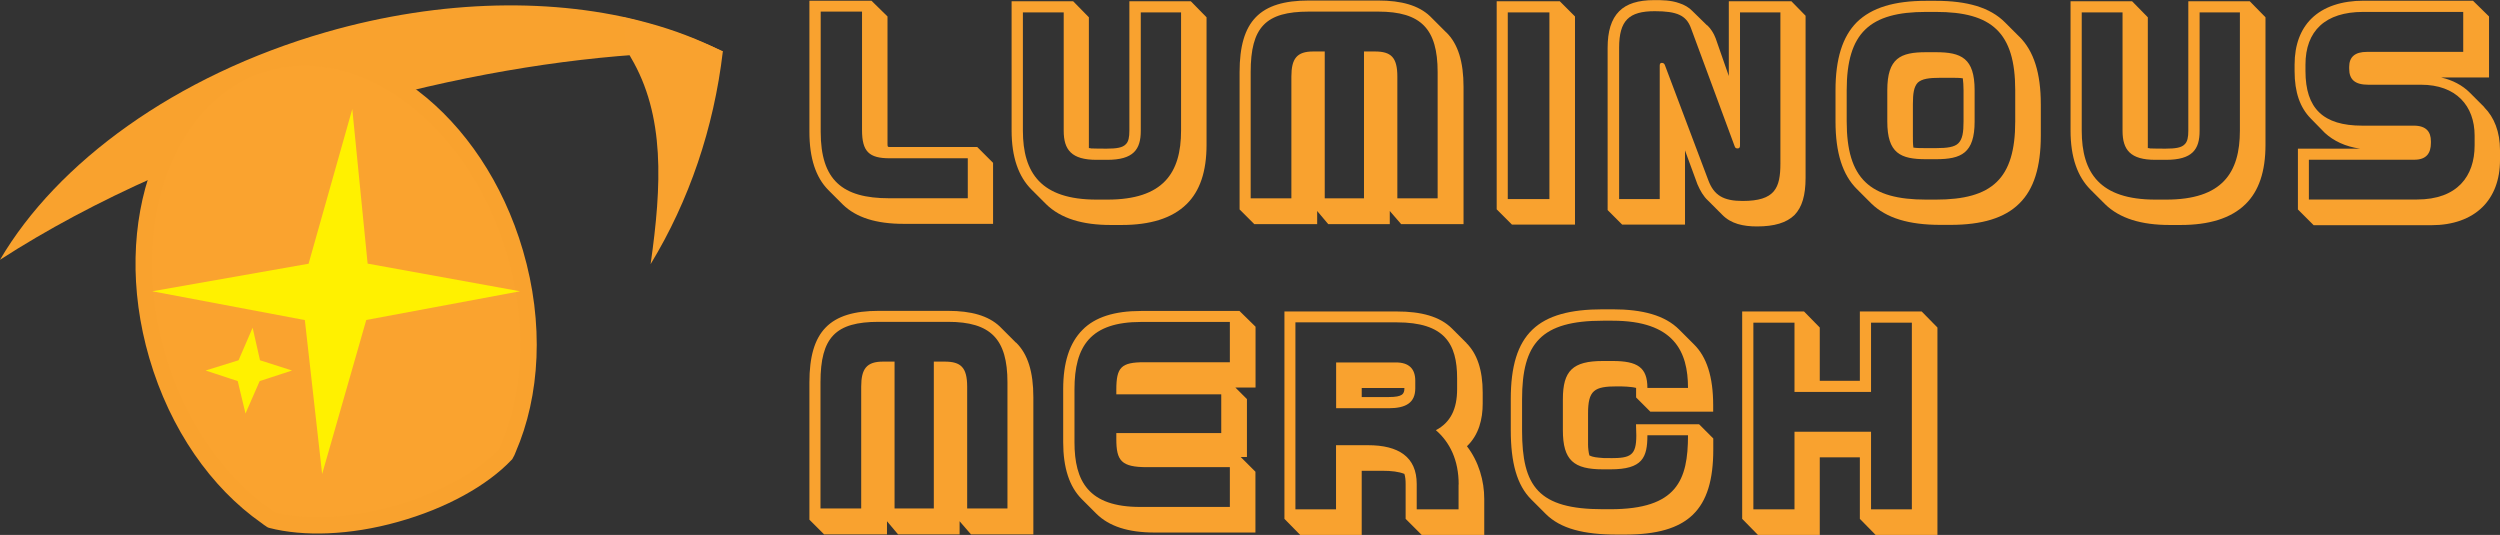
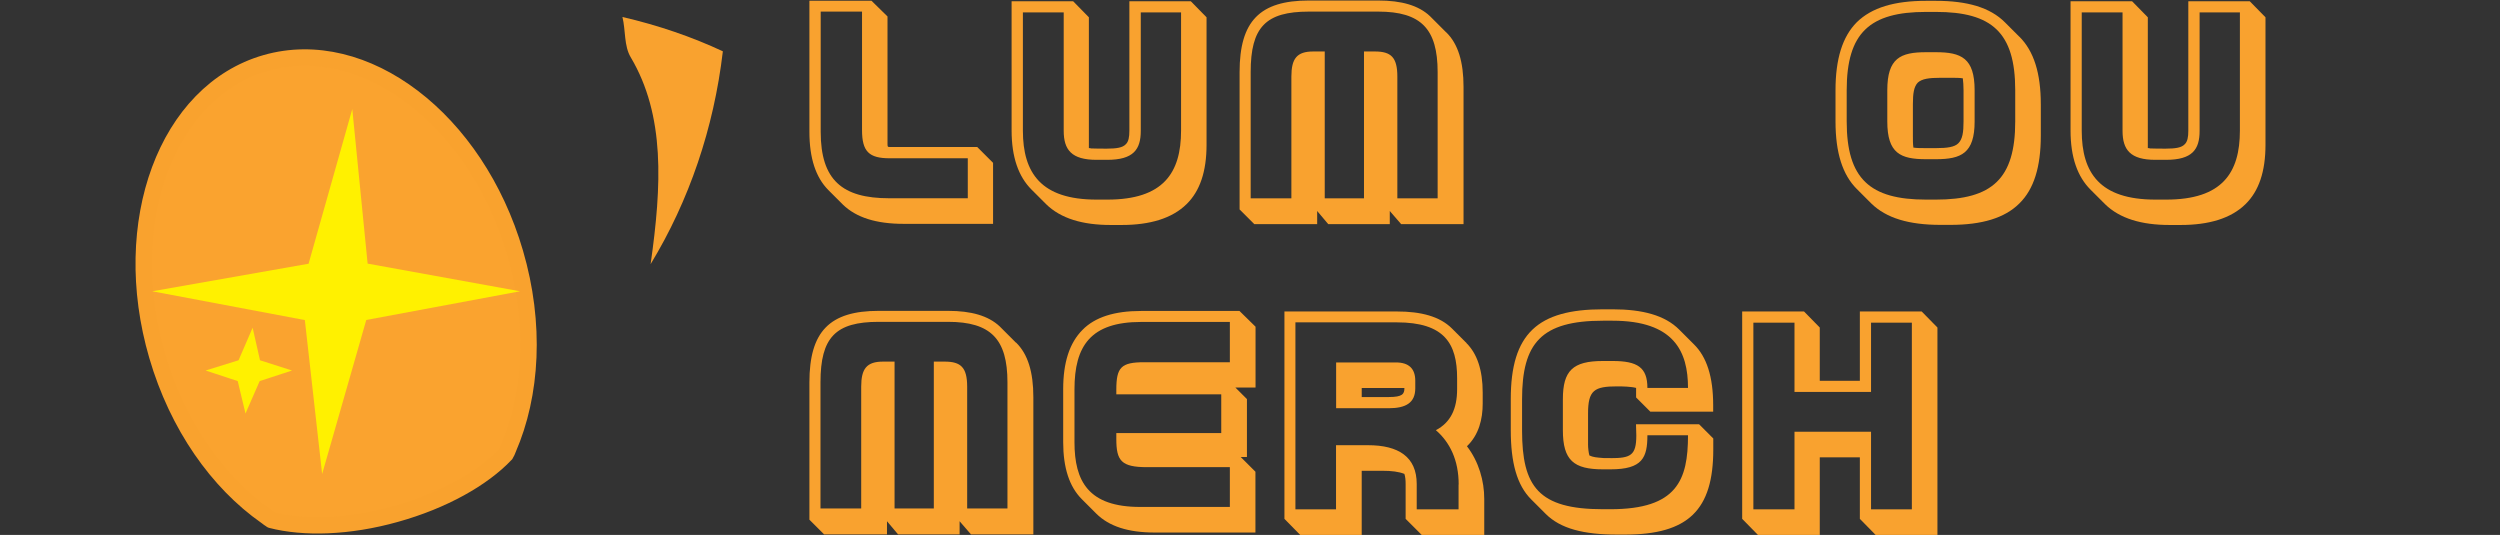
<svg xmlns="http://www.w3.org/2000/svg" viewBox="0 0 241.35 51.64" data-name="Layer 1" id="Layer_1">
  <rect x="0" y="0" width="241.35" height="51.64" fill="#333333" stroke="none" />
  <defs>
    <style>
      .cls-1 {
        stroke-width: 3.28px;
      }

      .cls-1, .cls-2 {
        fill: #faa32f;
        stroke: #f9a22e;
        stroke-miterlimit: 10;
      }

      .cls-3 {
        fill: #f9a22e;
      }

      .cls-2 {
        stroke-width: 1.58px;
      }

      .cls-4 {
        fill: #f9a22f;
      }

      .cls-5 {
        fill: #fff100;
      }
    </style>
  </defs>
  <g>
    <path d="M94.35,14.2l1.52,1.52v5.89h-8.64c-2.62,0-4.57-.6-5.87-1.87l-1.4-1.4c-1.2-1.22-1.82-3.05-1.82-5.62V.07h5.99l1.55,1.52v12.33c0,.25.03.27.2.27h8.46ZM93.43,19.15v-3.87h-7.54c-2,0-2.67-.65-2.67-2.72V1.12h-3.99v11.61c0,4.67,2.1,6.41,6.61,6.41h7.59Z" class="cls-4" />
    <path d="M114.96.12l1.52,1.55v12.31c0,2.6-.65,4.47-1.92,5.72-1.42,1.4-3.57,2.02-6.27,2.02h-1.07c-2.7,0-4.82-.62-6.24-2.02l-1.4-1.4c-1.25-1.25-1.92-3.12-1.92-5.69V.12h5.94l1.52,1.55v12.63c.07,0,.15,0,.22.03.47.02.97.02,1.52.02.95,0,1.52-.1,1.82-.42.27-.25.35-.7.35-1.3V.12h5.92ZM114.02,1.2h-3.89v11.43c0,1.8-.7,2.8-3.25,2.8h-1.02c-2.42,0-3.17-.97-3.17-2.8V1.2h-3.94v11.41c0,4.09,1.75,6.66,7.11,6.66h1.05c5.39,0,7.11-2.57,7.11-6.66V1.2Z" class="cls-4" />
    <path d="M139.62,3.12c1.15,1.12,1.67,2.87,1.67,5.27v13.25h-6.02l-1.1-1.27v1.27h-5.94l-1.07-1.27v1.27h-6.07l-1.42-1.42V6.96c0-4.92,1.95-6.91,6.69-6.91h6.69c2.25,0,3.89.47,4.99,1.5l1.57,1.57ZM120.75,19.15h3.92V7.39c0-1.72.52-2.42,2.1-2.42h1.12v14.18h3.79V4.97h1.05c1.55,0,2.17.55,2.17,2.42v11.76h3.89V6.96c0-4.17-1.6-5.84-5.74-5.84h-6.69c-4.17,0-5.62,1.5-5.62,5.84v12.18Z" class="cls-4" />
-     <path d="M150.58.12l1.47,1.47v20.09h-6.09l-1.47-1.47V.12h6.09ZM149.58,19.22V1.2h-4.02v18.02h4.02Z" class="cls-4" />
-     <path d="M164.83,2.45c.32.32.6.72.8,1.25l1.27,3.64V.12h6.04l1.37,1.4v15.65c0,1.67-.33,2.82-1.07,3.59-.77.75-1.95,1.1-3.62,1.1-1.32,0-2.5-.25-3.35-1.12l-1.4-1.4c-.4-.37-.72-.9-1-1.55l-1.2-3.27v7.16h-6.07l-1.4-1.4V4.62c0-1.6.35-2.77,1.12-3.54.72-.72,1.82-1.07,3.39-1.07.7,0,1.6,0,2.42.3.47.15.92.4,1.27.77l1.4,1.37ZM171.87,1.2h-3.89v12.86c0,.17-.07.27-.22.27-.13,0-.25-.03-.3-.22l-4.22-11.41c-.45-1.22-1.35-1.62-3.49-1.62-2.5,0-3.44.9-3.44,3.54v14.6h3.92V6.34c0-.17.05-.27.2-.27s.25.07.3.22l4.19,11.11c.55,1.47,1.47,2,3.32,2,3.12,0,3.64-1.25,3.64-3.62V1.2Z" class="cls-4" />
    <path d="M194.95,3.54c1.4,1.4,2.07,3.52,2.07,6.54v3.02c0,3.02-.67,5.17-2.07,6.54-1.42,1.42-3.64,2.07-6.66,2.07h-.95c-3.05,0-5.24-.65-6.69-2.07l-1.4-1.4c-1.37-1.37-2.05-3.49-2.05-6.51v-3.02c0-3.02.67-5.17,2.05-6.56,1.45-1.42,3.64-2.07,6.69-2.07h.95c3.05,0,5.24.65,6.66,2.07l1.4,1.4ZM194.55,8.71c0-5.57-2.25-7.56-7.66-7.56h-.95c-5.42,0-7.66,2-7.66,7.56v3.02c0,5.54,2.25,7.54,7.66,7.54h.95c5.42,0,7.66-2,7.66-7.54v-3.02ZM190.63,11.73c0,3.07-1.3,3.64-3.74,3.64h-.95c-2.47,0-3.74-.57-3.74-3.64v-3.02c0-3.1,1.27-3.67,3.74-3.67h.95c2.45,0,3.74.57,3.74,3.67v3.02ZM189.56,8.71c0-.45-.03-.82-.07-1.15-.32-.05-.72-.05-1.2-.05h-.95c-1.12,0-1.8.1-2.2.47-.37.4-.47,1.02-.47,2.1v3.02c0,.45,0,.82.05,1.15.35.05.72.05,1.22.05h.95c1.1,0,1.8-.1,2.17-.47.4-.4.5-1.05.5-2.1v-3.02Z" class="cls-4" />
    <path d="M217.19.12l1.52,1.55v12.31c0,2.6-.65,4.47-1.92,5.72-1.42,1.4-3.57,2.02-6.27,2.02h-1.07c-2.7,0-4.82-.62-6.24-2.02l-1.4-1.4c-1.25-1.25-1.92-3.12-1.92-5.69V.12h5.94l1.52,1.55v12.63c.07,0,.15,0,.22.03.47.02.97.02,1.52.02.95,0,1.52-.1,1.82-.42.27-.25.35-.7.35-1.3V.12h5.92ZM216.24,1.2h-3.89v11.43c0,1.8-.7,2.8-3.25,2.8h-1.02c-2.42,0-3.17-.97-3.17-2.8V1.2h-3.94v11.41c0,4.09,1.75,6.66,7.11,6.66h1.05c5.39,0,7.11-2.57,7.11-6.66V1.2Z" class="cls-4" />
-     <path d="M239.83,10.36c.95.95,1.52,2.35,1.52,4.14v.95c0,1.95-.62,3.47-1.67,4.52-1.17,1.17-2.9,1.77-4.94,1.77h-11.38l-1.52-1.52v-5.87h5.99c-1.42-.2-2.55-.75-3.39-1.52l-1.37-1.4c-1.02-1.05-1.55-2.5-1.55-4.57v-.62c0-1.95.6-3.42,1.6-4.42,1.2-1.2,3-1.75,5.04-1.75h10.58l1.55,1.52v5.89h-4.62c1.1.25,2.05.75,2.77,1.47l1.4,1.4ZM238.9,13.1c0-2.9-1.8-4.92-5.17-4.92h-5.09c-1.3,0-1.85-.5-1.85-1.55v-.17c0-.97.57-1.45,1.7-1.45h9.31V1.15h-9.66c-3.64,0-5.57,1.82-5.57,5.09v.62c0,3.62,1.72,5.27,5.47,5.27h4.99c1.2,0,1.65.6,1.65,1.5v.17c0,.97-.42,1.62-1.6,1.62h-10.18v3.84h10.43c3.92,0,5.57-2.27,5.57-5.22v-.95Z" class="cls-4" />
    <path d="M98.09,33.07c1.15,1.12,1.67,2.87,1.67,5.27v13.25h-6.02l-1.1-1.27v1.27h-5.94l-1.07-1.27v1.27h-6.07l-1.42-1.42v-13.25c0-4.92,1.95-6.91,6.69-6.91h6.69c2.25,0,3.89.47,4.99,1.5l1.57,1.57ZM79.22,49.09h3.92v-11.76c0-1.72.52-2.42,2.1-2.42h1.12v14.18h3.79v-14.18h1.05c1.55,0,2.17.55,2.17,2.42v11.76h3.89v-12.18c0-4.17-1.6-5.84-5.74-5.84h-6.69c-4.17,0-5.62,1.5-5.62,5.84v12.18Z" class="cls-4" />
    <path d="M119.66,30.02l1.55,1.52v5.87h-1.95l1.12,1.12v5.59h-.6l1.42,1.42v5.87h-9.74c-2.55,0-4.39-.6-5.62-1.82l-1.4-1.4c-1.2-1.2-1.8-3.02-1.8-5.52v-5.09c0-2.57.6-4.47,1.87-5.74,1.2-1.22,3.07-1.82,5.64-1.82h9.49ZM118.73,48.94v-3.84h-7.99c-2.5,0-2.97-.62-2.97-2.72v-.57h10.13v-3.74h-10.13v-.45c0-2.17.47-2.65,2.7-2.65h8.26v-3.89h-8.56c-4.89,0-6.44,2.32-6.44,6.51v5.09c0,3.79,1.35,6.26,6.34,6.26h8.66Z" class="cls-4" />
    <path d="M141.57,33.12c1.02,1.02,1.57,2.57,1.57,4.79v1.05c0,1.5-.37,3.02-1.52,4.12,1.15,1.5,1.67,3.35,1.67,5.09v3.47h-6.04l-1.55-1.55v-3.37c0-.37-.03-.7-.12-.97-.55-.22-1.25-.3-2.1-.3h-2.02v6.19h-5.94l-1.52-1.55v-20.02h10.86c2.32,0,4.14.47,5.32,1.65l1.4,1.4ZM140.82,46.77c0-2.35-.85-4.07-2.2-5.24,1.42-.75,2.05-2.05,2.05-3.97v-1.05c0-3.34-1.22-5.39-5.82-5.39h-9.79v18.05h3.92v-6.19h3.1c2.92,0,4.69,1.12,4.69,3.74v2.45h4.04v-2.4ZM136.63,37.49c0,1.4-.92,1.92-2.55,1.92h-5.09v-4.42h5.77c1.25,0,1.87.6,1.87,1.77v.72ZM135.58,37.46h-4.12v.87h2.62c1.32,0,1.5-.3,1.5-.85v-.02Z" class="cls-4" />
    <path d="M155.47,44.23c1.95,0,2.5-.25,2.5-2.2l-.03-1.07h6.09l1.37,1.37v1.07c0,5.84-2.42,8.21-8.54,8.21h-.72c-3.25,0-5.49-.57-6.92-2l-1.4-1.4c-1.37-1.37-1.97-3.52-1.97-6.69v-3c0-6.32,2.62-8.66,8.89-8.66h.92c2.9,0,5.07.57,6.46,1.97l1.4,1.4c1.25,1.22,1.87,3.15,1.87,5.89v.62h-6.07l-1.37-1.37v-.92c-.47-.13-1.32-.15-1.82-.15-2.22,0-2.82.37-2.82,2.62v3c0,.3.05.77.13,1.05.35.17.7.2,1.37.25h.65ZM159.04,42.01c0,2.17-.47,3.3-3.57,3.3h-.72c-2.82,0-3.87-.87-3.87-3.77v-3c0-2.75.95-3.69,3.87-3.69h.92c2.42,0,3.37.62,3.37,2.6h3.92c0-3.52-1.35-6.49-7.29-6.49h-.92c-5.97,0-7.81,2.17-7.81,7.59v3c0,5.42,1.57,7.61,7.81,7.61h.72c6.44,0,7.49-2.82,7.49-7.14h-3.92Z" class="cls-4" />
    <path d="M185.52,30.07l1.52,1.55v20.02h-5.97l-1.52-1.55v-5.94h-3.87v7.49h-5.97l-1.52-1.55v-20.02h5.97l1.52,1.55v5.14h3.87v-6.69h5.97ZM184.57,49.17v-18.02h-3.94v6.69h-7.39v-6.69h-3.97v18.02h3.97v-7.49h7.39v7.49h3.94Z" class="cls-4" />
  </g>
  <ellipse transform="translate(-6.1 9.19) rotate(-14.75)" ry="9.16" rx="7.27" cy="28.14" cx="32.45" class="cls-1" />
-   <path d="M69.78,4.99v.03c-2.17-.03-4.4.03-6.73.16-9.01.5-19.1,2.2-29.49,5.19C20.48,14.1,8.91,19.32,0,25.08,5.5,15.7,16.92,7.29,31.49,3.1,42.7-.12,53.7-.22,62.55,2.21c2.62.71,5.03,1.65,7.23,2.78Z" class="cls-3" />
  <path d="M49.48,43.08c-.2.25-.41.5-.66.72-2.22,2.35-6.02,4.53-10.61,5.82-4.55,1.29-8.89,1.4-12.02.59-.02,0-.02-.02-.02-.02-.34-.07-.68-.18-1-.29.18,0,.34-.02.52-.05,3.51-.2,7.63-.93,11.97-2.13,4.37-1.22,8.28-2.78,11.38-4.41.16-.07.29-.16.43-.23Z" class="cls-3" />
  <path d="M69.78,4.96v.03c-.87,7.38-3.24,14.37-6.97,20.51,1.08-7.6,1.41-14.36-1.92-19.97-.66-1.11-.48-2.58-.8-3.89,3.5.81,6.73,1.93,9.69,3.31Z" class="cls-4" />
  <path d="M49.05,43.36c-.07.18-.14.34-.23.49-2.22,2.34-6.02,4.49-10.61,5.77-4.55,1.28-8.89,1.39-12.02.58-.02,0-.02-.02-.02-.02-.16-.11-.32-.2-.48-.34-4.66-3.26-8.55-8.74-10.52-15.5-3.76-12.87.93-25.52,10.48-28.26,9.55-2.74,20.32,5.46,24.08,18.33,2.01,6.87,1.61,13.68-.68,18.94Z" class="cls-2" />
  <polygon points="34.01 10.53 35.49 25.45 50.2 28.12 35.36 30.89 31.1 45.76 29.43 30.9 14.7 28.12 29.79 25.46 34.01 10.53" class="cls-5" />
  <polygon points="24.39 31.64 25.1 34.78 28.19 35.77 25.07 36.79 23.7 39.92 22.95 36.79 19.85 35.77 23.03 34.78 24.39 31.64" class="cls-5" />
</svg>